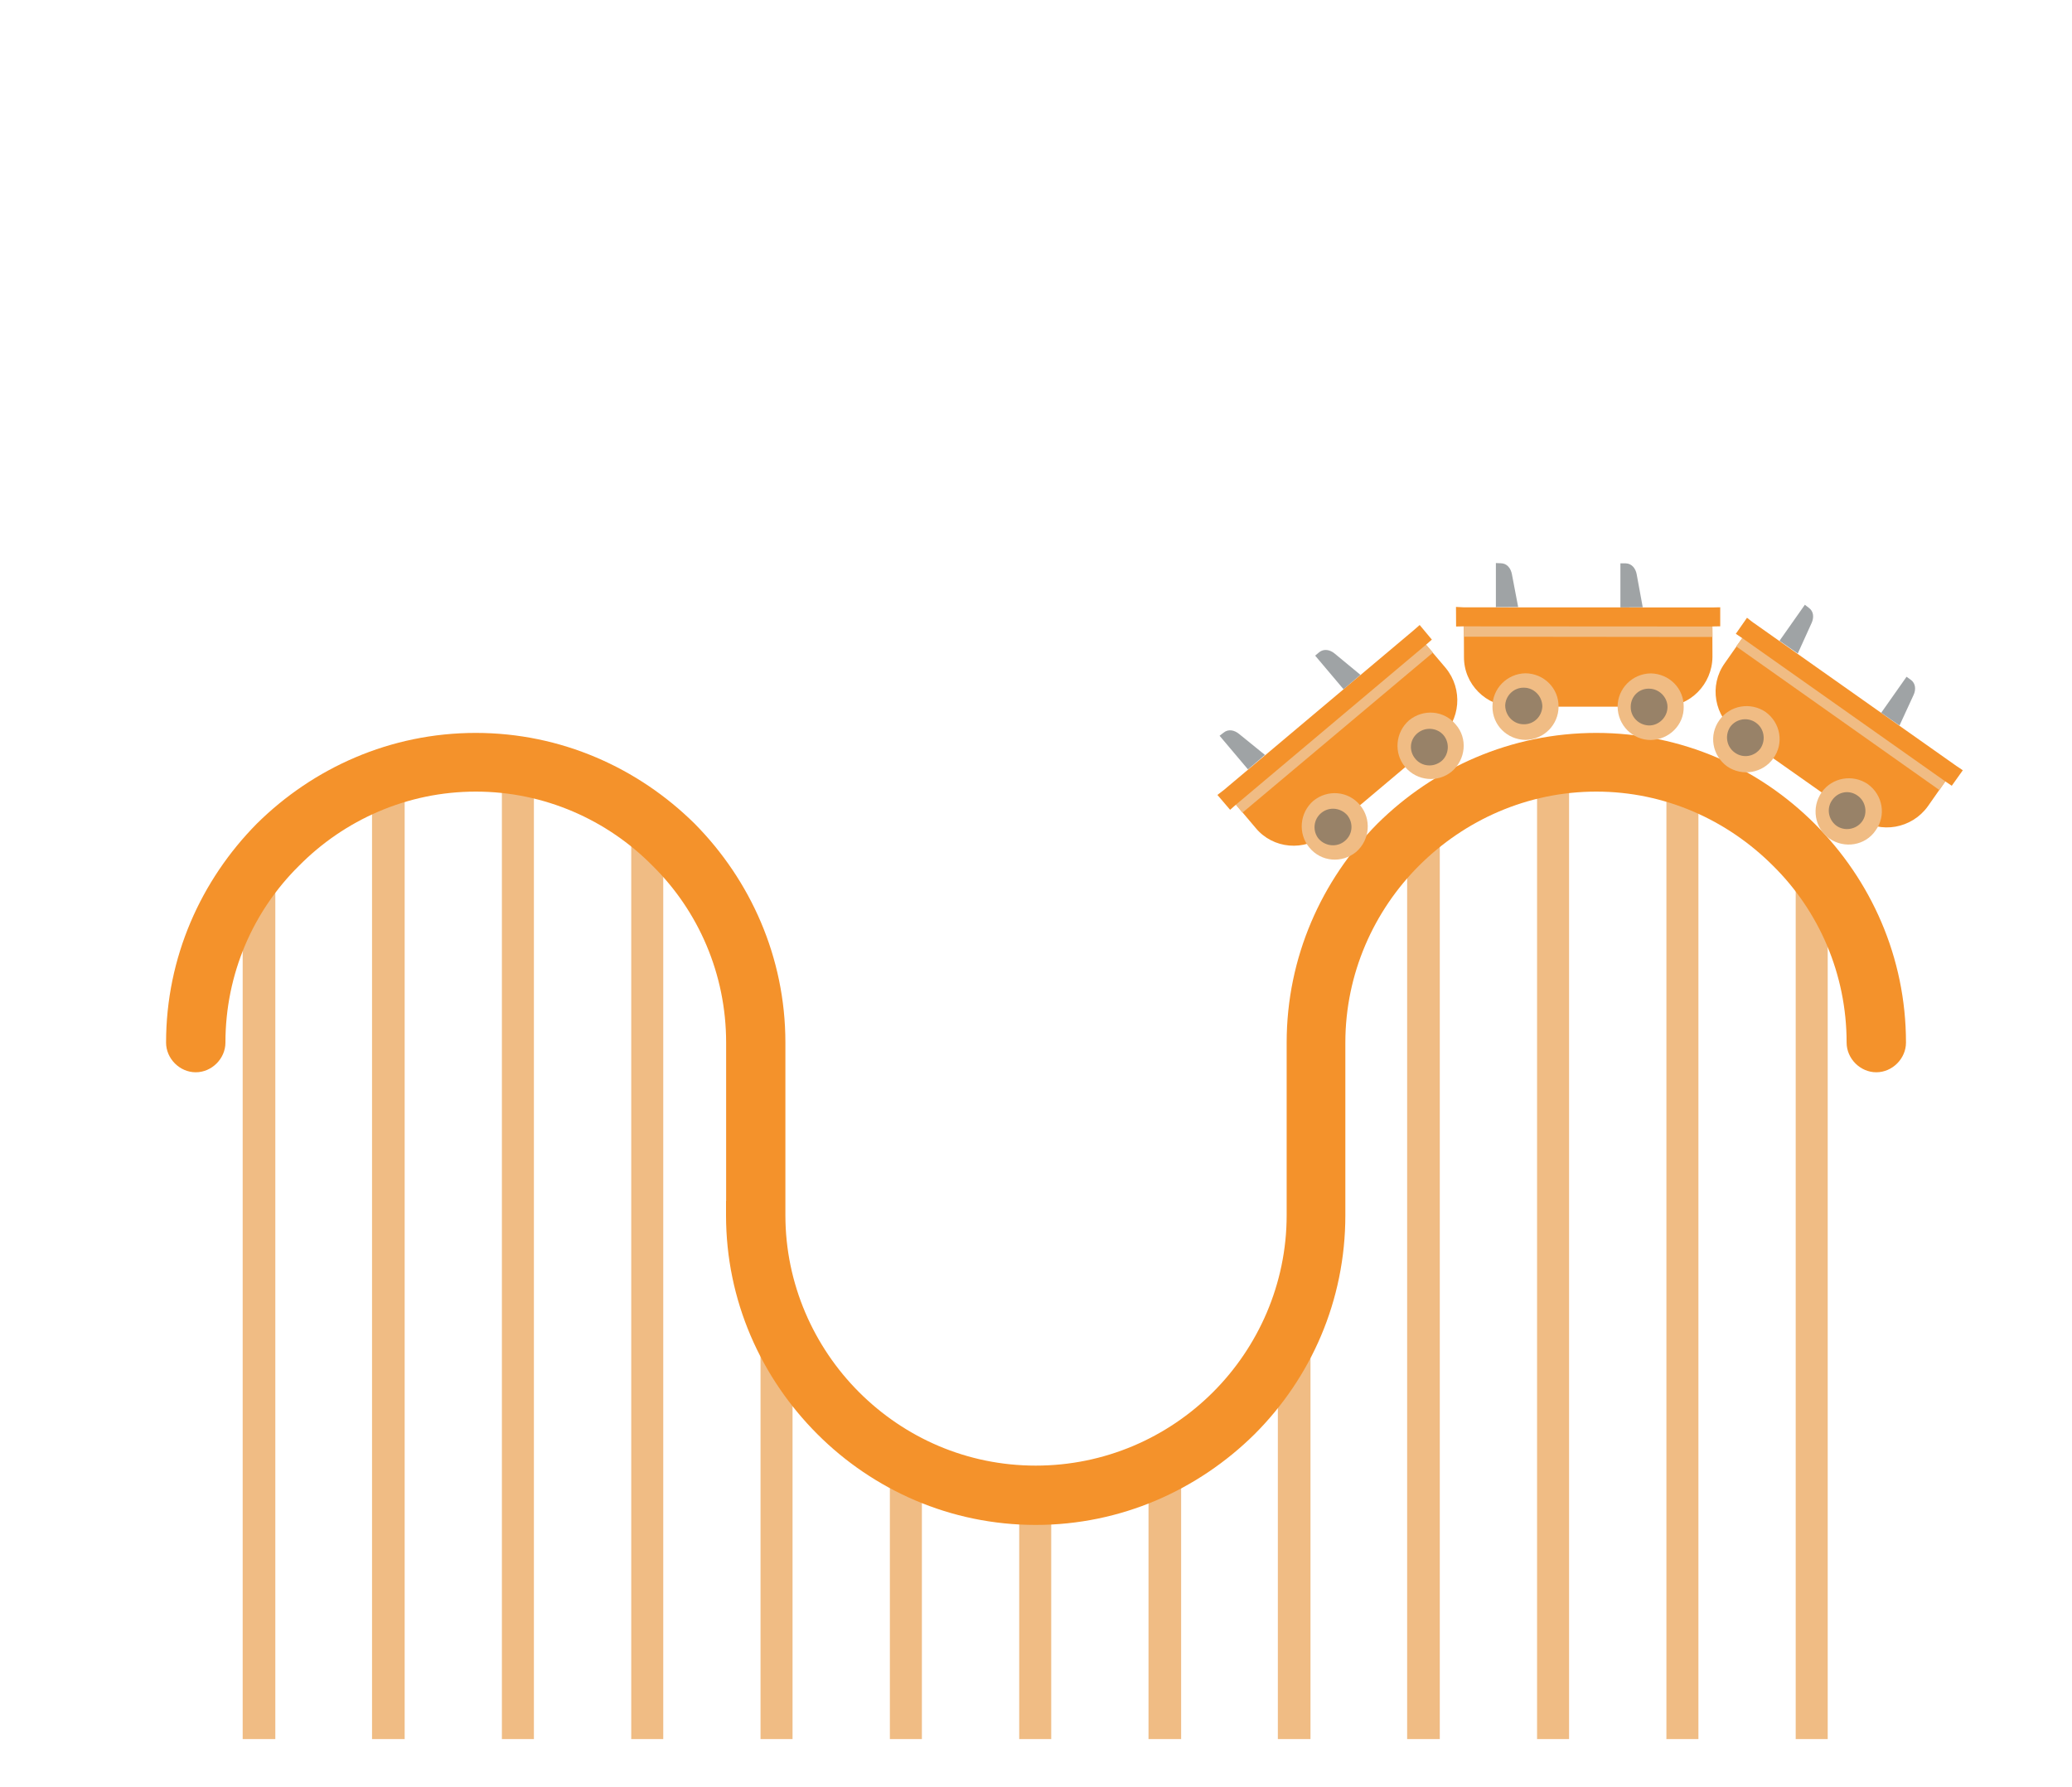
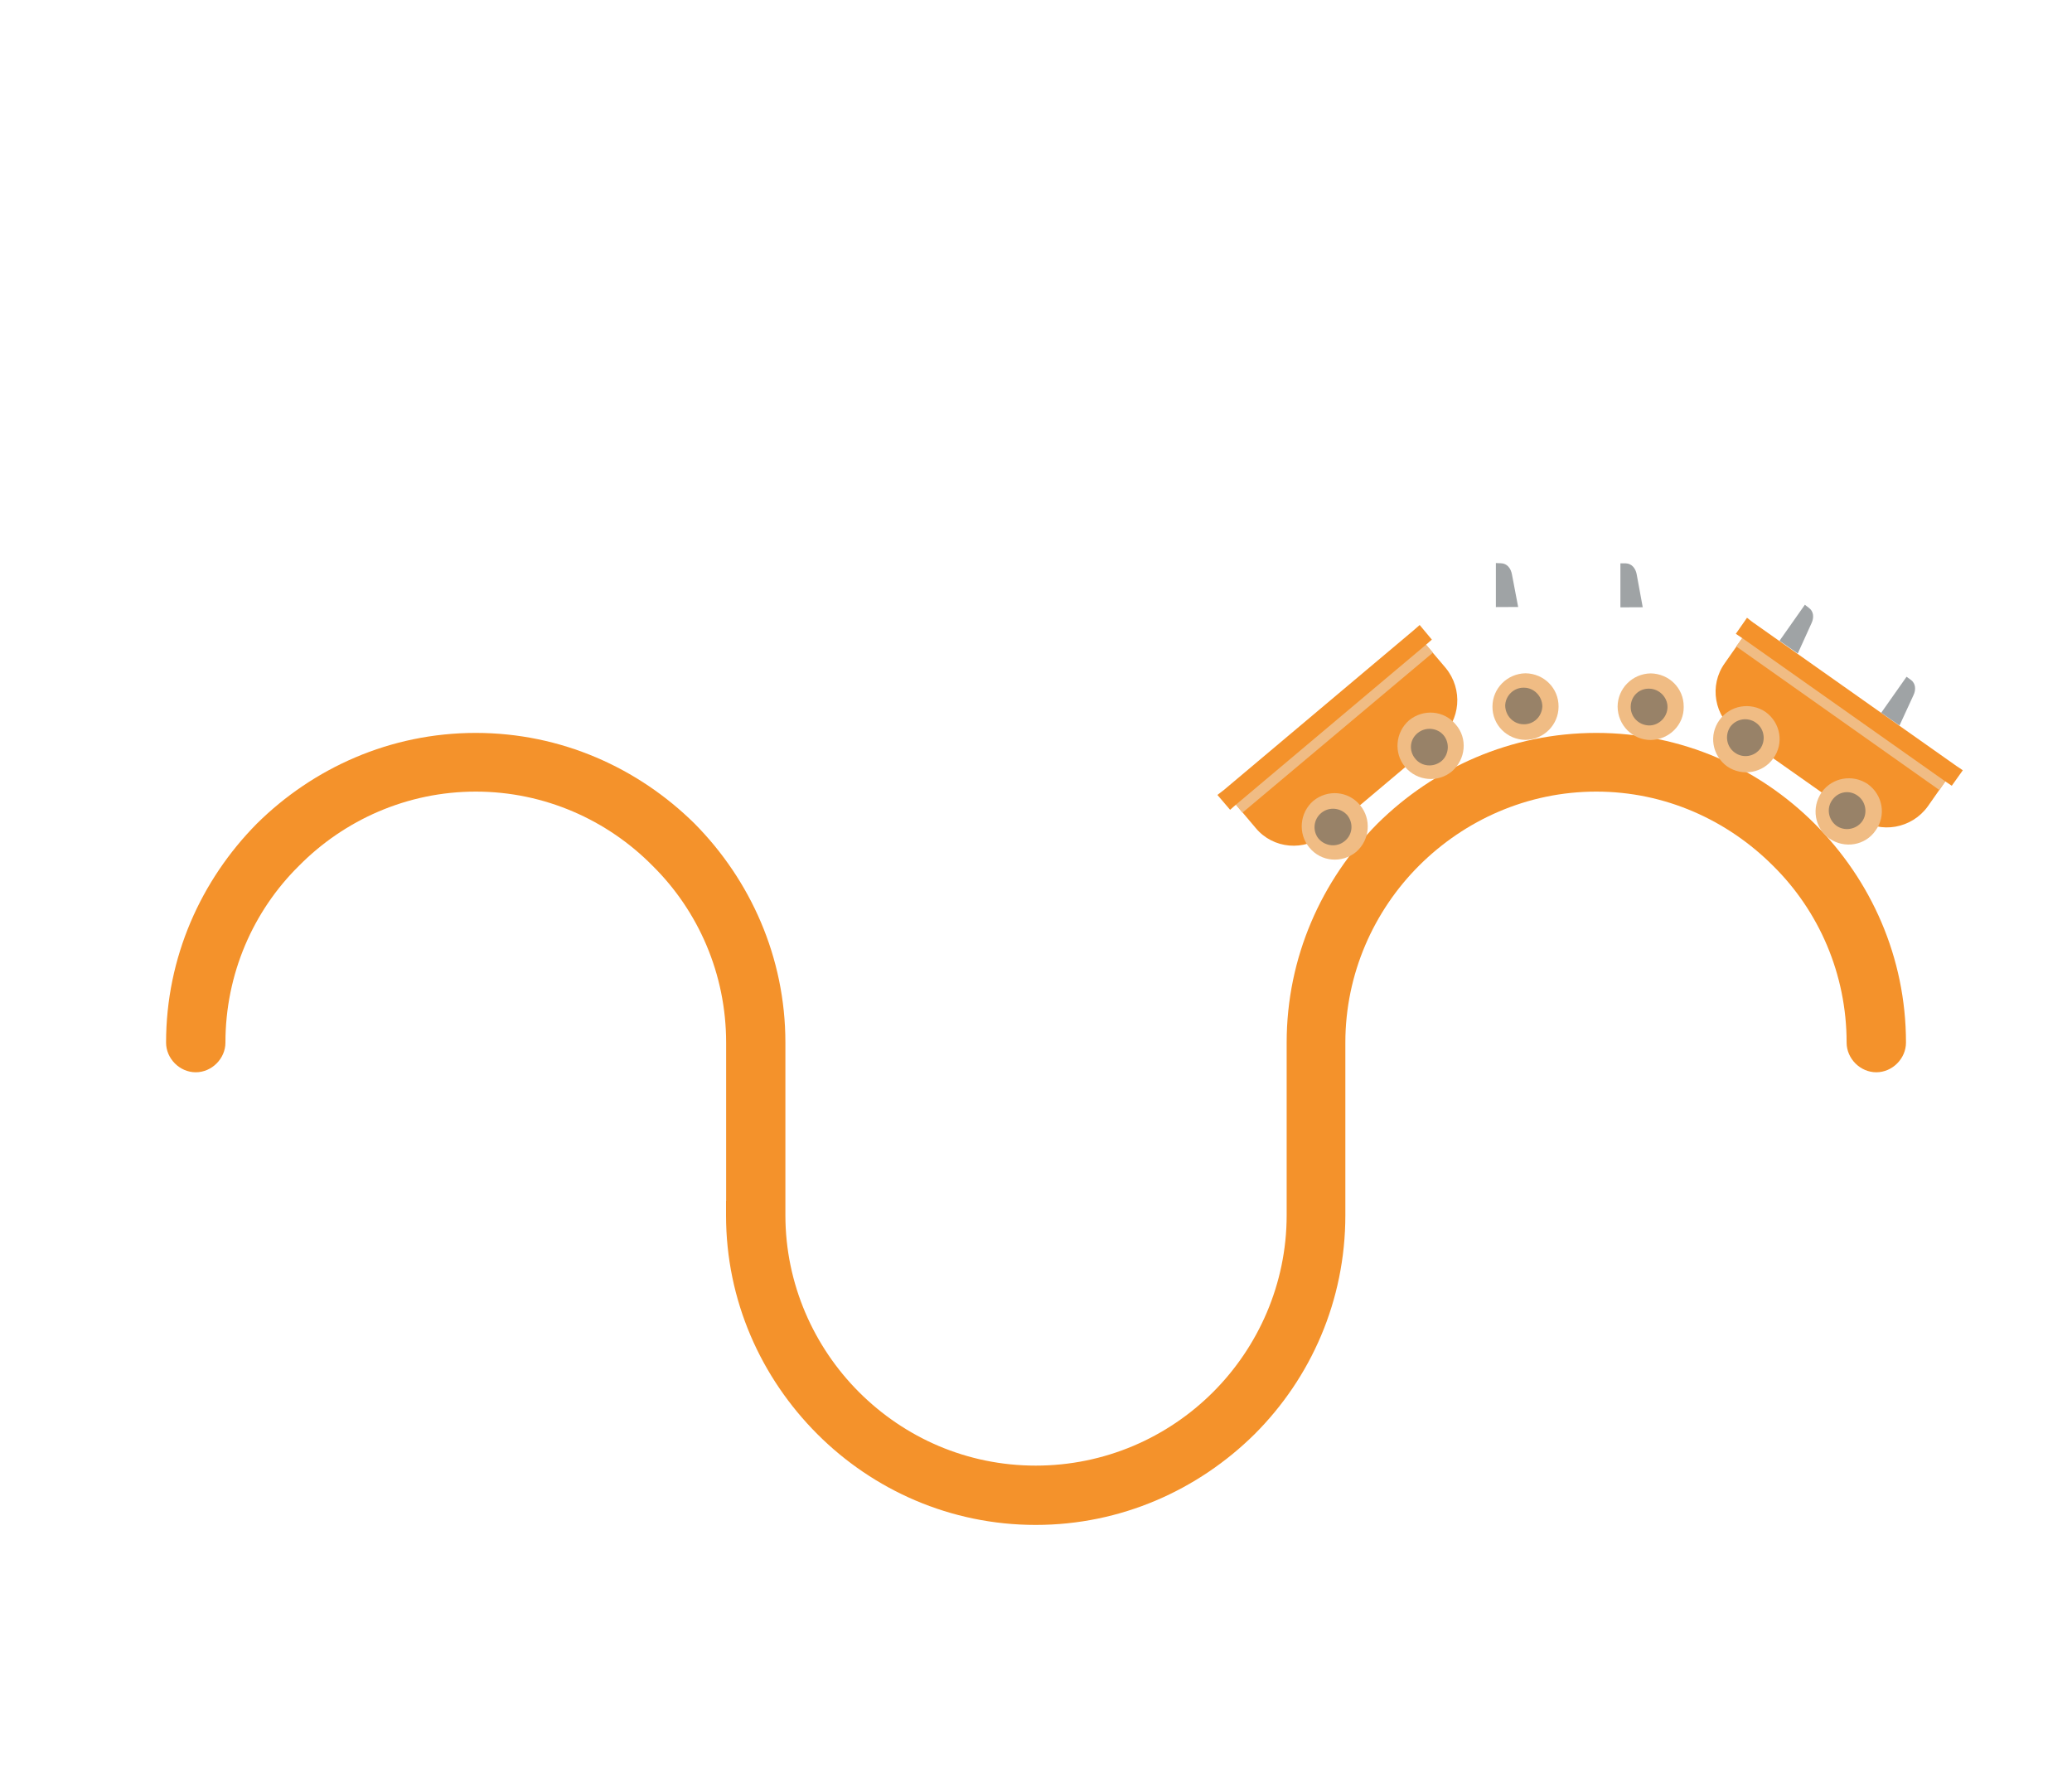
<svg xmlns="http://www.w3.org/2000/svg" id="Camada_1" data-name="Camada 1" viewBox="0 0 400 345">
  <defs>
    <style>      .cls-1 {        fill: #40494c;        opacity: .5;      }      .cls-1, .cls-2, .cls-3 {        fill-rule: evenodd;      }      .cls-1, .cls-2, .cls-3, .cls-4 {        stroke-width: 0px;      }      .cls-2, .cls-4 {        fill: #f4922b;      }      .cls-3 {        fill: #f0bc84;      }    </style>
  </defs>
-   <path class="cls-3" d="M46.85,167.82h6.3v167.89h-6.3v-167.89ZM346.66,167.82h6.18v167.89h-6.18v-167.89ZM321.7,149.84h6.18v185.87h-6.18v-185.87h0ZM296.73,149.84h6.18v185.87h-6.18v-185.87h0ZM271.65,160.15h6.3v175.56h-6.3v-175.56h0ZM246.69,253.14h6.3v82.57h-6.3v-82.57h0ZM221.72,284.29h6.3v51.42h-6.3v-51.42h0ZM196.76,284.29h6.18v51.42h-6.18v-51.42h0ZM171.79,284.29h6.18v51.42h-6.18v-51.42h0ZM146.82,253.14h6.18v82.57h-6.18v-82.57h0ZM121.86,158.31h6.18v177.4h-6.18v-177.4h0ZM96.89,149.84h6.18v185.87h-6.18v-185.87h0ZM71.82,150.41h6.3v185.3h-6.3v-185.3h0Z" />
  <path class="cls-4" d="M140.18,231.84v-30.58c0-13.28-5.38-25.42-14.2-34.13-8.7-8.82-20.84-14.32-34.13-14.32s-25.42,5.5-34.13,14.32c-8.82,8.7-14.2,20.84-14.2,34.13,0,3.09-2.63,5.73-5.73,5.73s-5.73-2.63-5.73-5.73c0-16.49,6.76-31.38,17.52-42.26,10.88-10.77,25.77-17.52,42.26-17.52s31.38,6.76,42.26,17.52c10.76,10.88,17.52,25.77,17.52,42.26v33.33c0,13.28,5.5,25.42,14.2,34.13,8.82,8.82,20.84,14.2,34.13,14.2s25.42-5.38,34.24-14.2c8.7-8.7,14.2-20.84,14.2-34.13v-33.33c0-16.49,6.76-31.38,17.52-42.26,10.88-10.77,25.77-17.52,42.26-17.52s31.38,6.76,42.14,17.52c10.88,10.88,17.64,25.77,17.64,42.26,0,3.09-2.63,5.73-5.73,5.73s-5.73-2.63-5.73-5.73c0-13.28-5.38-25.42-14.2-34.13-8.82-8.82-20.84-14.32-34.13-14.32s-25.42,5.5-34.24,14.32c-8.7,8.7-14.2,20.84-14.2,34.13v33.33c0,16.49-6.64,31.38-17.52,42.26-10.88,10.76-25.77,17.52-42.26,17.52s-31.38-6.76-42.14-17.52c-10.88-10.88-17.64-25.77-17.64-42.26v-2.75Z" />
-   <path class="cls-2" d="M282.62,117.24l47.97.02,1.5-.03v3.67s-1.52.03-1.52.03l.02,5.87c-.05,5.31-4.33,9.63-9.58,9.62h-28.81c-5.31-.05-9.63-4.33-9.58-9.64l-.02-5.87-1.5.03-.02-3.78,1.54.08Z" />
-   <polygon class="cls-3" points="282.61 120.91 330.58 120.94 330.6 122.96 282.57 122.91 282.61 120.91" />
  <path class="cls-3" d="M294.5,129.97c3.57.05,6.42,2.89,6.38,6.45-.01,3.5-2.85,6.35-6.38,6.41-3.57-.05-6.42-2.89-6.38-6.45.01-3.5,2.85-6.35,6.38-6.41h0ZM318.66,129.99c3.57.05,6.42,2.89,6.38,6.45.06,3.53-2.85,6.35-6.38,6.41-3.5-.01-6.35-2.85-6.38-6.45.01-3.5,2.85-6.35,6.38-6.41h0Z" />
  <path class="cls-1" d="M288.78,117.19l4.3-.02-1.2-6.3c-.21-1.15-.94-2.14-2.16-2.14l-.94-.04v8.5ZM312.83,117.24l4.3-.02-1.17-6.37c-.21-1.15-.97-2.07-2.09-2.1h-1.05s0,8.49,0,8.49Z" />
  <path class="cls-1" d="M294.22,132.75c-1.99-.06-3.62,1.57-3.64,3.49.05,1.96,1.61,3.55,3.53,3.57,1.99.06,3.58-1.5,3.64-3.49-.05-1.96-1.61-3.55-3.53-3.57h0ZM318.38,132.94c-1.99-.06-3.58,1.5-3.57,3.53-.02,1.92,1.54,3.51,3.53,3.57,1.92.02,3.55-1.61,3.57-3.53.02-1.92-1.61-3.55-3.53-3.57h0Z" />
  <path class="cls-2" d="M338.48,120.19l39.19,27.66,1.25.84-2.13,2.99-1.25-.84-3.37,4.81c-3.1,4.31-9.09,5.38-13.37,2.34l-23.55-16.59c-4.31-3.11-5.38-9.09-2.27-13.4l3.37-4.81-1.25-.84,2.16-3.1,1.21.95Z" />
  <polygon class="cls-3" points="336.35 123.18 375.54 150.84 374.4 152.51 335.17 124.78 336.35 123.18" />
  <path class="cls-3" d="M340.85,137.44c2.89,2.09,3.59,6.06,1.49,8.95-2.02,2.85-5.99,3.55-8.91,1.56-2.89-2.09-3.59-6.06-1.49-8.95,2.02-2.85,5.99-3.55,8.91-1.56h0ZM360.59,151.37c2.89,2.09,3.59,6.06,1.49,8.95-1.99,2.92-5.99,3.55-8.91,1.56-2.85-2.02-3.55-5.99-1.49-8.95,2.02-2.85,5.99-3.55,8.91-1.56h0Z" />
  <path class="cls-1" d="M343.53,123.69l3.53,2.46,2.65-5.84c.5-1.06.46-2.29-.53-2.99l-.75-.58-4.89,6.95ZM363.17,137.59l3.53,2.46,2.71-5.88c.5-1.06.4-2.25-.5-2.92l-.85-.61-4.89,6.95Z" />
  <path class="cls-1" d="M339.02,139.54c-1.6-1.19-3.86-.8-4.99.76-1.09,1.63-.73,3.82.83,4.95,1.6,1.19,3.79.84,4.99-.76,1.09-1.63.73-3.83-.83-4.95h0ZM358.65,153.62c-1.6-1.19-3.79-.84-4.95.83-1.12,1.56-.77,3.76.83,4.95,1.56,1.12,3.82.73,4.95-.83,1.12-1.56.73-3.83-.83-4.95h0Z" />
  <path class="cls-2" d="M236.24,152.52l36.7-30.88,1.13-.99,2.35,2.82-1.13.99,3.8,4.48c3.38,4.1,2.89,10.16-1.13,13.52l-22.03,18.56c-4.1,3.38-10.16,2.89-13.54-1.21l-3.79-4.48-1.13.99-2.45-2.87,1.22-.93Z" />
  <polygon class="cls-3" points="238.6 155.33 275.3 124.45 276.63 125.98 239.85 156.88 238.6 155.33" />
  <path class="cls-3" d="M253.53,154.6c2.76-2.26,6.77-1.93,9.03.83,2.24,2.68,1.91,6.7-.75,9.02-2.76,2.26-6.77,1.93-9.03-.83-2.24-2.68-1.91-6.7.75-9.02h0ZM272.02,139.05c2.76-2.26,6.77-1.93,9.03.83,2.32,2.66,1.91,6.7-.75,9.02-2.68,2.24-6.7,1.91-9.03-.83-2.24-2.68-1.91-6.7.75-9.02h0Z" />
-   <path class="cls-1" d="M240.92,148.52l3.28-2.79-4.98-4.04c-.9-.75-2.09-1.03-3.03-.24l-.75.58,5.48,6.49ZM259.35,133.06l3.28-2.79-4.99-4.12c-.9-.75-2.07-.95-2.95-.26l-.8.67,5.48,6.49Z" />
  <path class="cls-1" d="M255.1,156.91c-1.56,1.24-1.76,3.53-.53,5.01,1.3,1.47,3.51,1.68,5,.46,1.56-1.24,1.77-3.45.53-5.01-1.3-1.47-3.51-1.68-5-.46h0ZM273.7,141.49c-1.56,1.24-1.77,3.45-.46,5,1.22,1.48,3.44,1.7,5,.46,1.48-1.22,1.68-3.51.46-5-1.22-1.48-3.51-1.68-5-.46h0Z" />
</svg>